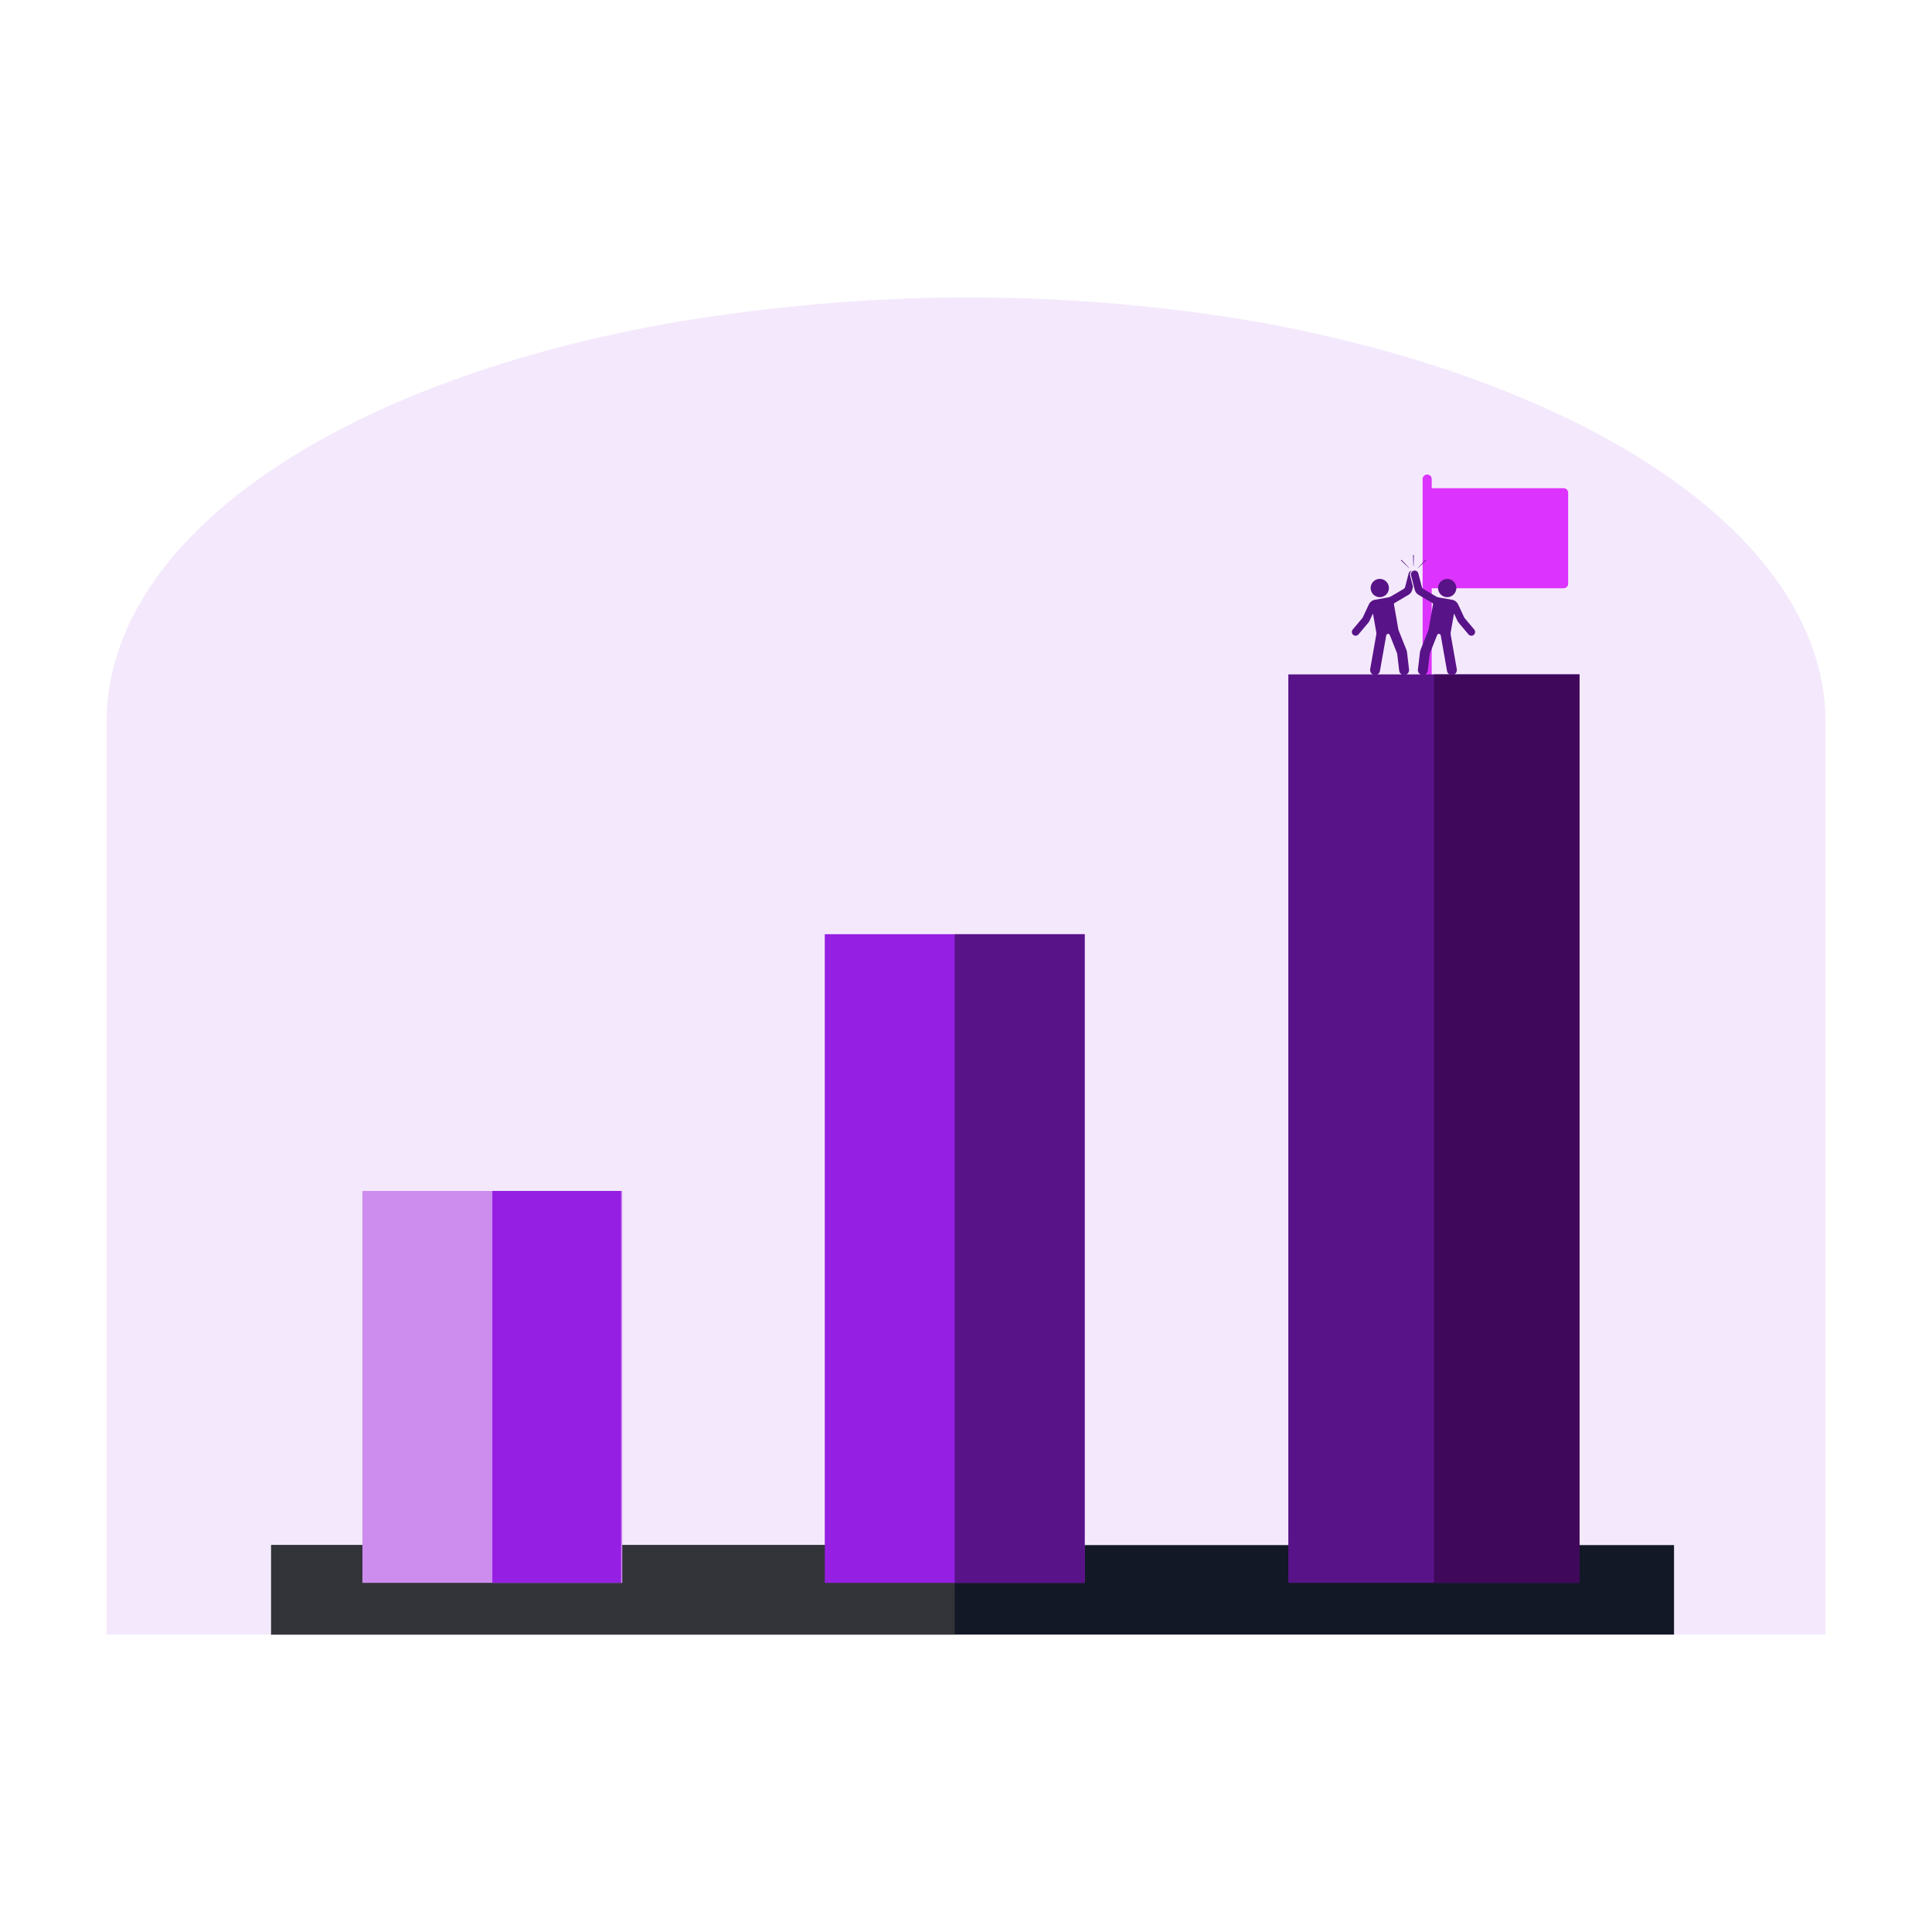
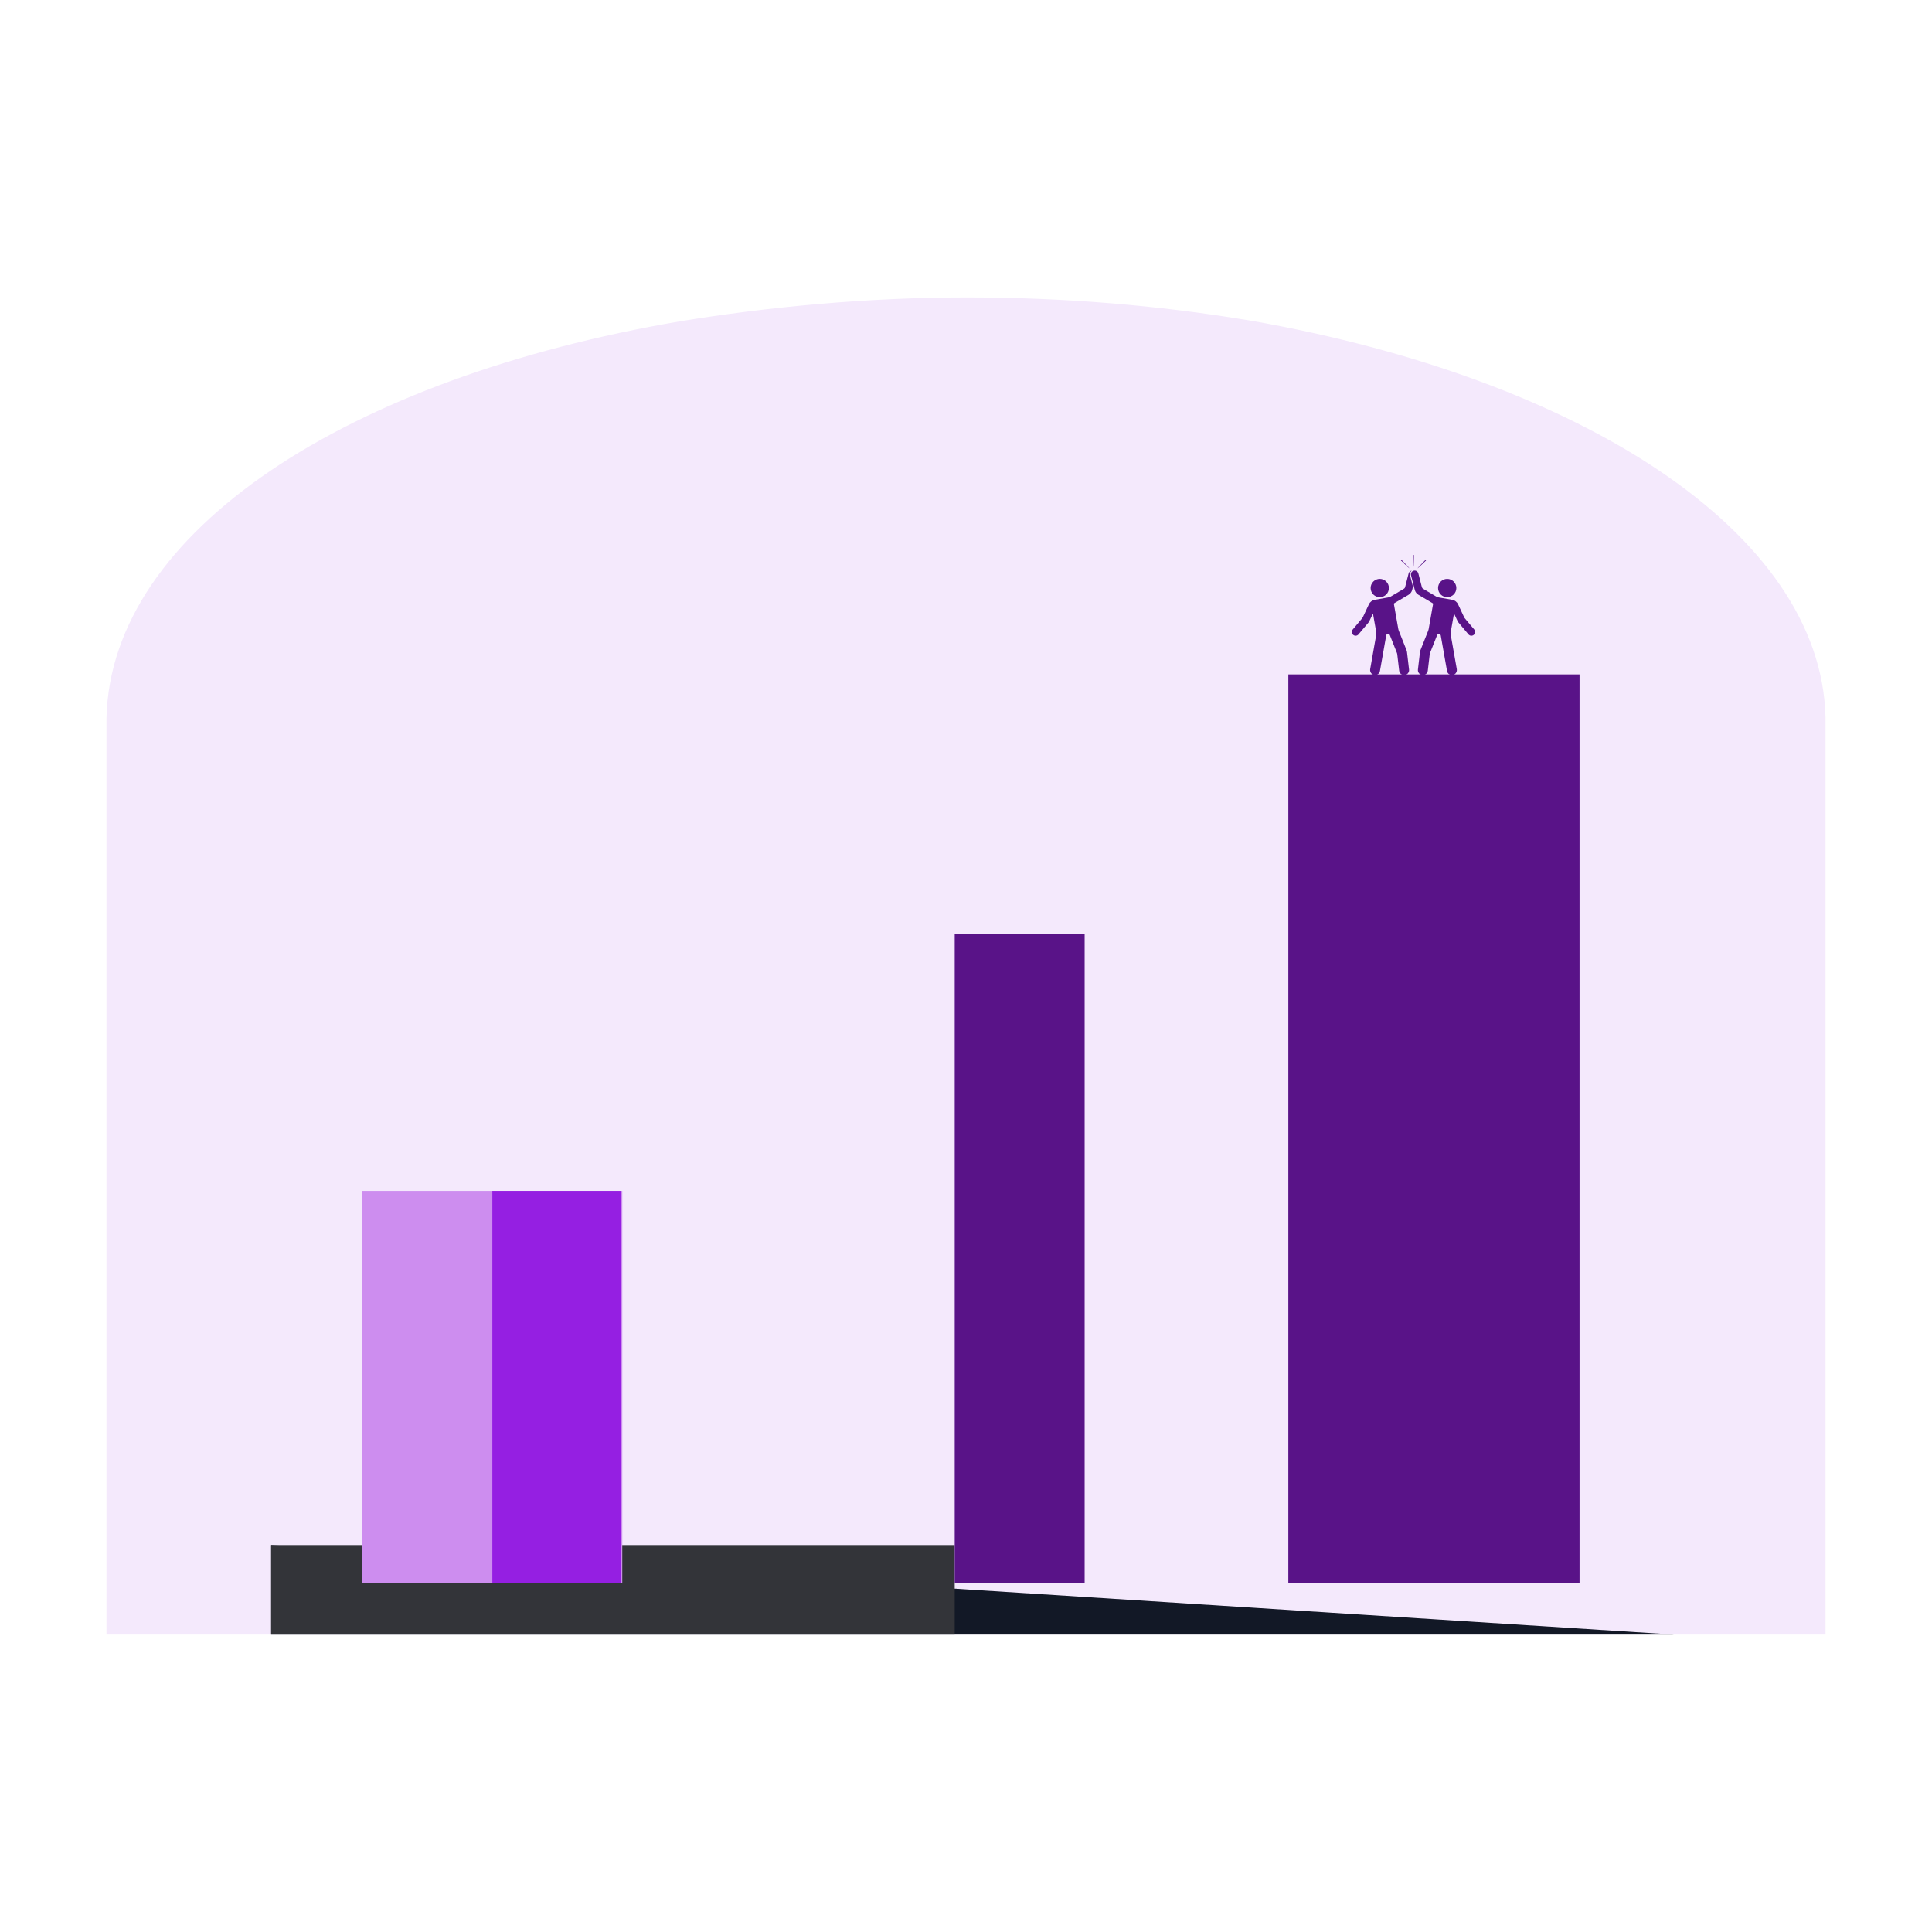
<svg xmlns="http://www.w3.org/2000/svg" width="1200" zoomAndPan="magnify" viewBox="0 0 900 900" height="1200" preserveAspectRatio="xMidYMid meet" version="1.0">
  <defs>
    <clipPath id="982fb4bf36">
      <path d="M 49.602 138.547 L 850.398 138.547 L 850.398 761.453 L 49.602 761.453 Z M 49.602 138.547 " clip-rule="nonzero" />
    </clipPath>
    <clipPath id="a7a13e17e4">
      <path d="M 316.68 149.707 C 357.602 142.969 404.406 138.547 450.215 138.547 C 496.027 138.547 540.105 142.336 580.727 149.074 C 581.594 149.285 582.457 149.285 583.32 149.496 C 735.875 176.445 848.234 247.609 850.398 334.047 L 850.398 761.453 L 49.602 761.453 L 49.602 334.363 C 51.766 247.191 162.398 176.023 316.68 149.707 Z M 316.68 149.707 " clip-rule="nonzero" />
    </clipPath>
    <clipPath id="61f30c50fb">
-       <path d="M 662.699 221.055 L 730.613 221.055 L 730.613 316.934 L 662.699 316.934 Z M 662.699 221.055 " clip-rule="nonzero" />
-     </clipPath>
+       </clipPath>
    <clipPath id="adfaad83b2">
-       <path d="M 126.312 719.758 L 779.824 719.758 L 779.824 761.453 L 126.312 761.453 Z M 126.312 719.758 " clip-rule="nonzero" />
+       <path d="M 126.312 719.758 L 779.824 761.453 L 126.312 761.453 Z M 126.312 719.758 " clip-rule="nonzero" />
    </clipPath>
    <clipPath id="8fabf45b10">
      <path d="M 126.312 719.758 L 444.738 719.758 L 444.738 761.453 L 126.312 761.453 Z M 126.312 719.758 " clip-rule="nonzero" />
    </clipPath>
    <clipPath id="4c462b89e5">
      <path d="M 168.824 554.777 L 289.879 554.777 L 289.879 737.359 L 168.824 737.359 Z M 168.824 554.777 " clip-rule="nonzero" />
    </clipPath>
    <clipPath id="da68efe5ec">
      <path d="M 384.211 435.188 L 505.266 435.188 L 505.266 737.359 L 384.211 737.359 Z M 384.211 435.188 " clip-rule="nonzero" />
    </clipPath>
    <clipPath id="168e4785ae">
      <path d="M 600.152 314.156 L 735.812 314.156 L 735.812 737.359 L 600.152 737.359 Z M 600.152 314.156 " clip-rule="nonzero" />
    </clipPath>
    <clipPath id="278285d6ce">
      <path d="M 229.352 554.777 L 289.324 554.777 L 289.324 737.359 L 229.352 737.359 Z M 229.352 554.777 " clip-rule="nonzero" />
    </clipPath>
    <clipPath id="8f15fca827">
      <path d="M 444.738 435.188 L 505.266 435.188 L 505.266 737.359 L 444.738 737.359 Z M 444.738 435.188 " clip-rule="nonzero" />
    </clipPath>
    <clipPath id="a0d4df73a3">
-       <path d="M 667.984 314.156 L 735.812 314.156 L 735.812 737.359 L 667.984 737.359 Z M 667.984 314.156 " clip-rule="nonzero" />
-     </clipPath>
+       </clipPath>
    <clipPath id="2a0c948677">
      <path d="M 657 265 L 687.5 265 L 687.5 314.445 L 657 314.445 Z M 657 265 " clip-rule="nonzero" />
    </clipPath>
    <clipPath id="b50fe9a391">
      <path d="M 629.57 265 L 659 265 L 659 314.445 L 629.57 314.445 Z M 629.57 265 " clip-rule="nonzero" />
    </clipPath>
    <clipPath id="36b59fe0d6">
      <path d="M 658 258.516 L 659 258.516 L 659 265 L 658 265 Z M 658 258.516 " clip-rule="nonzero" />
    </clipPath>
  </defs>
  <g clip-path="url(#982fb4bf36)">
    <g clip-path="url(#a7a13e17e4)">
      <path fill="#f4e9fc" d="M 49.602 138.547 L 850.398 138.547 L 850.398 761.453 L 49.602 761.453 Z M 49.602 138.547 " fill-opacity="1" fill-rule="nonzero" />
    </g>
  </g>
  <g clip-path="url(#61f30c50fb)">
    <path fill="#dd33ff" d="M 730.512 229.531 L 730.512 271.91 C 730.512 273.074 729.559 274.027 728.391 274.027 L 666.945 274.027 L 666.945 314.285 C 666.945 315.449 665.992 316.406 664.824 316.406 C 663.66 316.406 662.707 315.449 662.707 314.285 L 662.707 223.176 C 662.707 222.008 663.66 221.055 664.824 221.055 C 665.992 221.055 666.945 222.008 666.945 223.176 L 666.945 227.414 L 728.391 227.414 C 729.559 227.414 730.512 228.367 730.512 229.531 Z M 730.512 229.531 " fill-opacity="1" fill-rule="nonzero" />
  </g>
  <g clip-path="url(#adfaad83b2)">
    <path fill="#121826" d="M 126.312 719.758 L 779.824 719.758 L 779.824 761.453 L 126.312 761.453 Z M 126.312 719.758 " fill-opacity="1" fill-rule="nonzero" />
  </g>
  <g clip-path="url(#8fabf45b10)">
    <path fill="#333439" d="M 126.312 719.758 L 444.738 719.758 L 444.738 761.453 L 126.312 761.453 Z M 126.312 719.758 " fill-opacity="1" fill-rule="nonzero" />
  </g>
  <g clip-path="url(#4c462b89e5)">
    <path fill="#cd8def" d="M 168.824 554.777 L 289.879 554.777 L 289.879 737.359 L 168.824 737.359 Z M 168.824 554.777 " fill-opacity="1" fill-rule="nonzero" />
  </g>
  <g clip-path="url(#da68efe5ec)">
-     <path fill="#951fe2" d="M 384.211 435.188 L 505.266 435.188 L 505.266 737.359 L 384.211 737.359 Z M 384.211 435.188 " fill-opacity="1" fill-rule="nonzero" />
-   </g>
+     </g>
  <g clip-path="url(#168e4785ae)">
    <path fill="#591388" d="M 600.152 314.156 L 735.812 314.156 L 735.812 737.359 L 600.152 737.359 Z M 600.152 314.156 " fill-opacity="1" fill-rule="nonzero" />
  </g>
  <g clip-path="url(#278285d6ce)">
    <path fill="#951fe2" d="M 229.352 554.777 L 289.324 554.777 L 289.324 737.359 L 229.352 737.359 Z M 229.352 554.777 " fill-opacity="1" fill-rule="nonzero" />
  </g>
  <g clip-path="url(#8f15fca827)">
    <path fill="#591388" d="M 444.738 435.188 L 505.266 435.188 L 505.266 737.359 L 444.738 737.359 Z M 444.738 435.188 " fill-opacity="1" fill-rule="nonzero" />
  </g>
  <g clip-path="url(#a0d4df73a3)">
    <path fill="#40085b" d="M 667.984 314.156 L 735.812 314.156 L 735.812 737.359 L 667.984 737.359 Z M 667.984 314.156 " fill-opacity="1" fill-rule="nonzero" />
  </g>
  <path fill="#591388" d="M 647.012 273.926 C 647.012 274.203 646.984 274.48 646.93 274.754 C 646.875 275.031 646.793 275.297 646.688 275.555 C 646.582 275.812 646.449 276.059 646.293 276.293 C 646.137 276.523 645.961 276.738 645.766 276.938 C 645.566 277.133 645.352 277.312 645.117 277.465 C 644.887 277.621 644.641 277.754 644.383 277.859 C 644.125 277.969 643.855 278.047 643.582 278.102 C 643.309 278.156 643.031 278.184 642.75 278.184 C 642.473 278.184 642.195 278.156 641.922 278.102 C 641.645 278.047 641.379 277.969 641.121 277.859 C 640.863 277.754 640.617 277.621 640.387 277.465 C 640.152 277.312 639.938 277.133 639.738 276.938 C 639.543 276.738 639.367 276.523 639.211 276.293 C 639.055 276.059 638.922 275.812 638.816 275.555 C 638.711 275.297 638.629 275.031 638.574 274.754 C 638.52 274.48 638.492 274.203 638.492 273.926 C 638.492 273.645 638.52 273.367 638.574 273.094 C 638.629 272.82 638.711 272.555 638.816 272.293 C 638.922 272.035 639.055 271.789 639.211 271.559 C 639.367 271.324 639.543 271.109 639.738 270.914 C 639.938 270.715 640.152 270.539 640.387 270.383 C 640.617 270.227 640.863 270.098 641.121 269.988 C 641.379 269.883 641.645 269.801 641.922 269.746 C 642.195 269.691 642.473 269.664 642.75 269.664 C 643.031 269.664 643.309 269.691 643.582 269.746 C 643.855 269.801 644.125 269.883 644.383 269.988 C 644.641 270.098 644.887 270.227 645.117 270.383 C 645.352 270.539 645.566 270.715 645.766 270.914 C 645.961 271.109 646.137 271.324 646.293 271.559 C 646.449 271.789 646.582 272.035 646.688 272.293 C 646.793 272.555 646.875 272.82 646.93 273.094 C 646.984 273.367 647.012 273.645 647.012 273.926 Z M 647.012 273.926 " fill-opacity="1" fill-rule="nonzero" />
  <path fill="#591388" d="M 678.422 273.926 C 678.422 274.203 678.395 274.48 678.34 274.754 C 678.285 275.031 678.203 275.297 678.098 275.555 C 677.992 275.812 677.859 276.059 677.703 276.293 C 677.551 276.523 677.371 276.738 677.176 276.938 C 676.977 277.133 676.762 277.312 676.527 277.465 C 676.297 277.621 676.051 277.754 675.793 277.859 C 675.535 277.969 675.27 278.047 674.992 278.102 C 674.719 278.156 674.441 278.184 674.164 278.184 C 673.883 278.184 673.605 278.156 673.332 278.102 C 673.059 278.047 672.789 277.969 672.531 277.859 C 672.273 277.754 672.027 277.621 671.797 277.465 C 671.562 277.312 671.348 277.133 671.152 276.938 C 670.953 276.738 670.777 276.523 670.621 276.293 C 670.465 276.059 670.336 275.812 670.227 275.555 C 670.121 275.297 670.039 275.031 669.984 274.754 C 669.93 274.48 669.902 274.203 669.902 273.926 C 669.902 273.645 669.93 273.367 669.984 273.094 C 670.039 272.82 670.121 272.555 670.227 272.293 C 670.336 272.035 670.465 271.789 670.621 271.559 C 670.777 271.324 670.953 271.109 671.152 270.914 C 671.348 270.715 671.562 270.539 671.797 270.383 C 672.027 270.227 672.273 270.098 672.531 269.988 C 672.789 269.883 673.059 269.801 673.332 269.746 C 673.605 269.691 673.883 269.664 674.164 269.664 C 674.441 269.664 674.719 269.691 674.992 269.746 C 675.27 269.801 675.535 269.883 675.793 269.988 C 676.051 270.098 676.297 270.227 676.527 270.383 C 676.762 270.539 676.977 270.715 677.176 270.914 C 677.371 271.109 677.551 271.324 677.703 271.559 C 677.859 271.789 677.992 272.035 678.098 272.293 C 678.203 272.555 678.285 272.82 678.34 273.094 C 678.395 273.367 678.422 273.645 678.422 273.926 Z M 678.422 273.926 " fill-opacity="1" fill-rule="nonzero" />
  <g clip-path="url(#2a0c948677)">
    <path fill="#591388" d="M 658.746 265.805 C 659.652 265.664 660.543 266.281 660.734 267.184 L 662.379 273.566 C 662.449 273.852 662.633 274.098 662.887 274.246 L 668.988 277.852 C 669.371 278.074 669.793 278.23 670.23 278.309 L 676.508 279.414 C 677.695 279.625 678.707 280.398 679.219 281.492 L 682.066 287.578 C 682.137 287.727 682.223 287.863 682.328 287.988 L 686.719 293.203 C 687.324 293.891 687.32 294.965 686.676 295.617 C 685.934 296.367 684.734 296.309 684.074 295.52 L 679.492 290.078 C 679.285 289.832 679.109 289.559 678.973 289.266 L 677.438 285.988 C 677.406 285.922 677.309 285.938 677.297 286.008 L 675.812 294.43 C 675.738 294.855 675.738 295.293 675.812 295.719 L 678.625 311.672 C 678.844 312.918 678.074 314.176 676.836 314.434 C 675.551 314.703 674.309 313.852 674.082 312.57 L 671.16 296.008 C 671.113 295.727 670.945 295.477 670.691 295.352 C 670.215 295.121 669.676 295.348 669.492 295.809 L 666.152 304.211 C 666.09 304.359 666.051 304.52 666.031 304.68 L 665.121 312.438 C 664.977 313.707 663.824 314.617 662.555 314.469 C 661.285 314.32 660.375 313.172 660.527 311.898 L 661.477 303.773 C 661.516 303.449 661.598 303.137 661.715 302.836 L 665.316 293.785 C 665.41 293.551 665.48 293.309 665.523 293.059 L 667.582 281.387 C 667.609 281.234 667.539 281.082 667.406 281 L 660.77 277.082 C 659.926 276.582 659.312 275.766 659.066 274.816 L 657.309 267.984 C 657.055 266.984 657.707 265.969 658.746 265.805 Z M 658.746 265.805 " fill-opacity="1" fill-rule="nonzero" />
  </g>
  <g clip-path="url(#b50fe9a391)">
    <path fill="#591388" d="M 656.875 268.094 C 656.723 267.492 656.832 266.848 657.176 266.328 C 657.305 266.133 657.469 265.957 657.652 265.812 C 656.945 265.922 656.332 266.457 656.18 267.184 L 654.535 273.566 C 654.465 273.852 654.281 274.098 654.027 274.246 L 647.926 277.852 C 647.543 278.074 647.125 278.23 646.684 278.309 L 640.406 279.414 C 639.219 279.625 638.207 280.398 637.695 281.492 L 634.848 287.578 C 634.777 287.727 634.691 287.863 634.586 287.988 L 630.195 293.203 C 629.59 293.891 629.594 294.965 630.238 295.617 C 630.98 296.367 632.18 296.309 632.84 295.52 L 637.422 290.078 C 637.629 289.832 637.805 289.559 637.941 289.266 L 639.477 285.988 C 639.508 285.922 639.605 285.938 639.617 286.008 L 641.102 294.43 C 641.176 294.855 641.176 295.293 641.102 295.719 L 638.289 311.672 C 638.07 312.918 638.84 314.176 640.078 314.434 C 641.363 314.703 642.605 313.852 642.832 312.57 L 645.754 296.008 C 645.801 295.727 645.969 295.477 646.223 295.352 C 646.699 295.121 647.238 295.348 647.422 295.809 L 650.762 304.211 C 650.824 304.363 650.863 304.52 650.883 304.68 L 651.793 312.441 C 651.938 313.707 653.09 314.617 654.359 314.469 C 655.629 314.32 656.539 313.172 656.387 311.898 L 655.438 303.773 C 655.398 303.449 655.32 303.137 655.199 302.836 L 651.598 293.785 C 651.504 293.551 651.434 293.309 651.391 293.059 L 649.332 281.387 C 649.305 281.234 649.375 281.082 649.508 281 L 656.145 277.082 C 656.992 276.582 657.602 275.766 657.848 274.816 L 658.227 273.34 Z M 656.875 268.094 " fill-opacity="1" fill-rule="nonzero" />
  </g>
  <g clip-path="url(#36b59fe0d6)">
    <path fill="#591388" d="M 658.457 264.074 C 658.355 264.074 658.273 258.605 658.273 258.605 C 658.273 258.559 658.355 258.516 658.457 258.516 C 658.559 258.516 658.641 258.559 658.641 258.605 C 658.641 258.605 658.559 264.074 658.457 264.074 Z M 658.457 264.074 " fill-opacity="1" fill-rule="nonzero" />
  </g>
  <path fill="#591388" d="M 656.629 264.82 C 656.555 264.895 652.633 261.086 652.633 261.086 C 652.598 261.051 652.625 260.965 652.699 260.895 C 652.77 260.82 652.859 260.789 652.895 260.824 C 652.895 260.824 656.699 264.75 656.629 264.82 Z M 656.629 264.82 " fill-opacity="1" fill-rule="nonzero" />
  <path fill="#591388" d="M 660.285 264.84 C 660.215 264.77 664.02 260.844 664.02 260.844 C 664.055 260.809 664.145 260.84 664.215 260.91 C 664.289 260.984 664.316 261.07 664.281 261.105 C 664.281 261.105 660.359 264.914 660.285 264.84 Z M 660.285 264.84 " fill-opacity="1" fill-rule="nonzero" />
</svg>